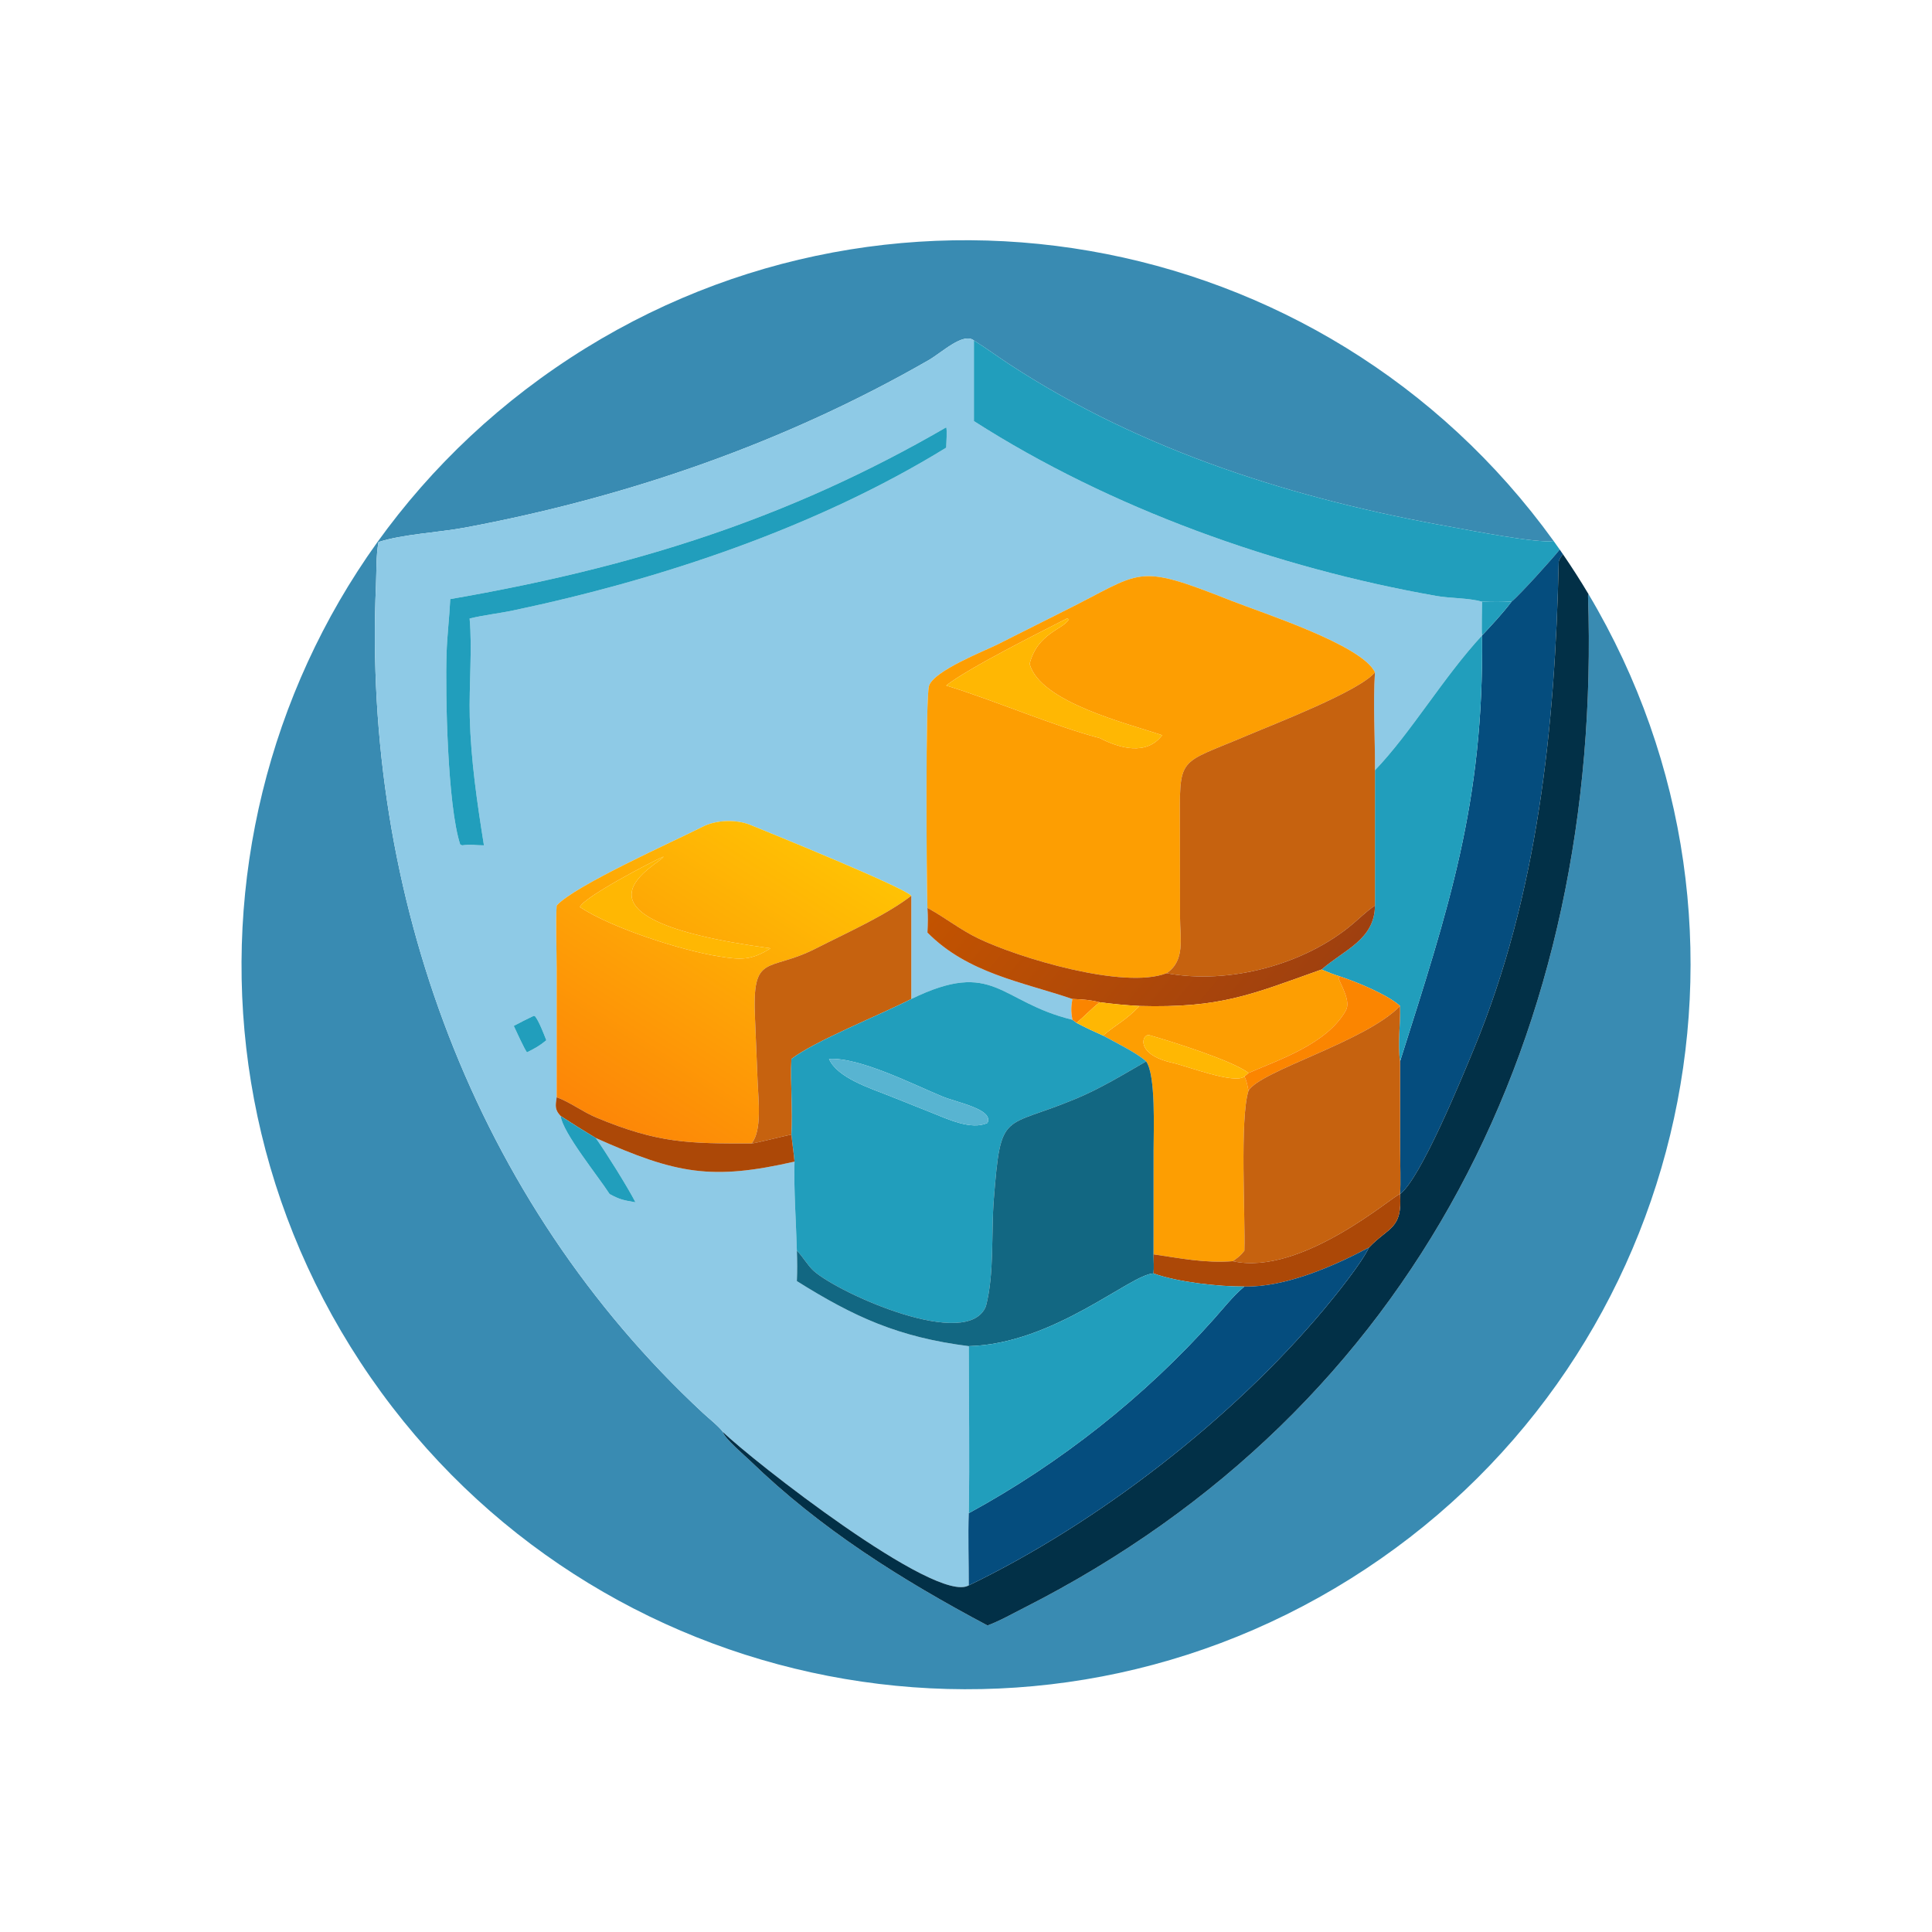
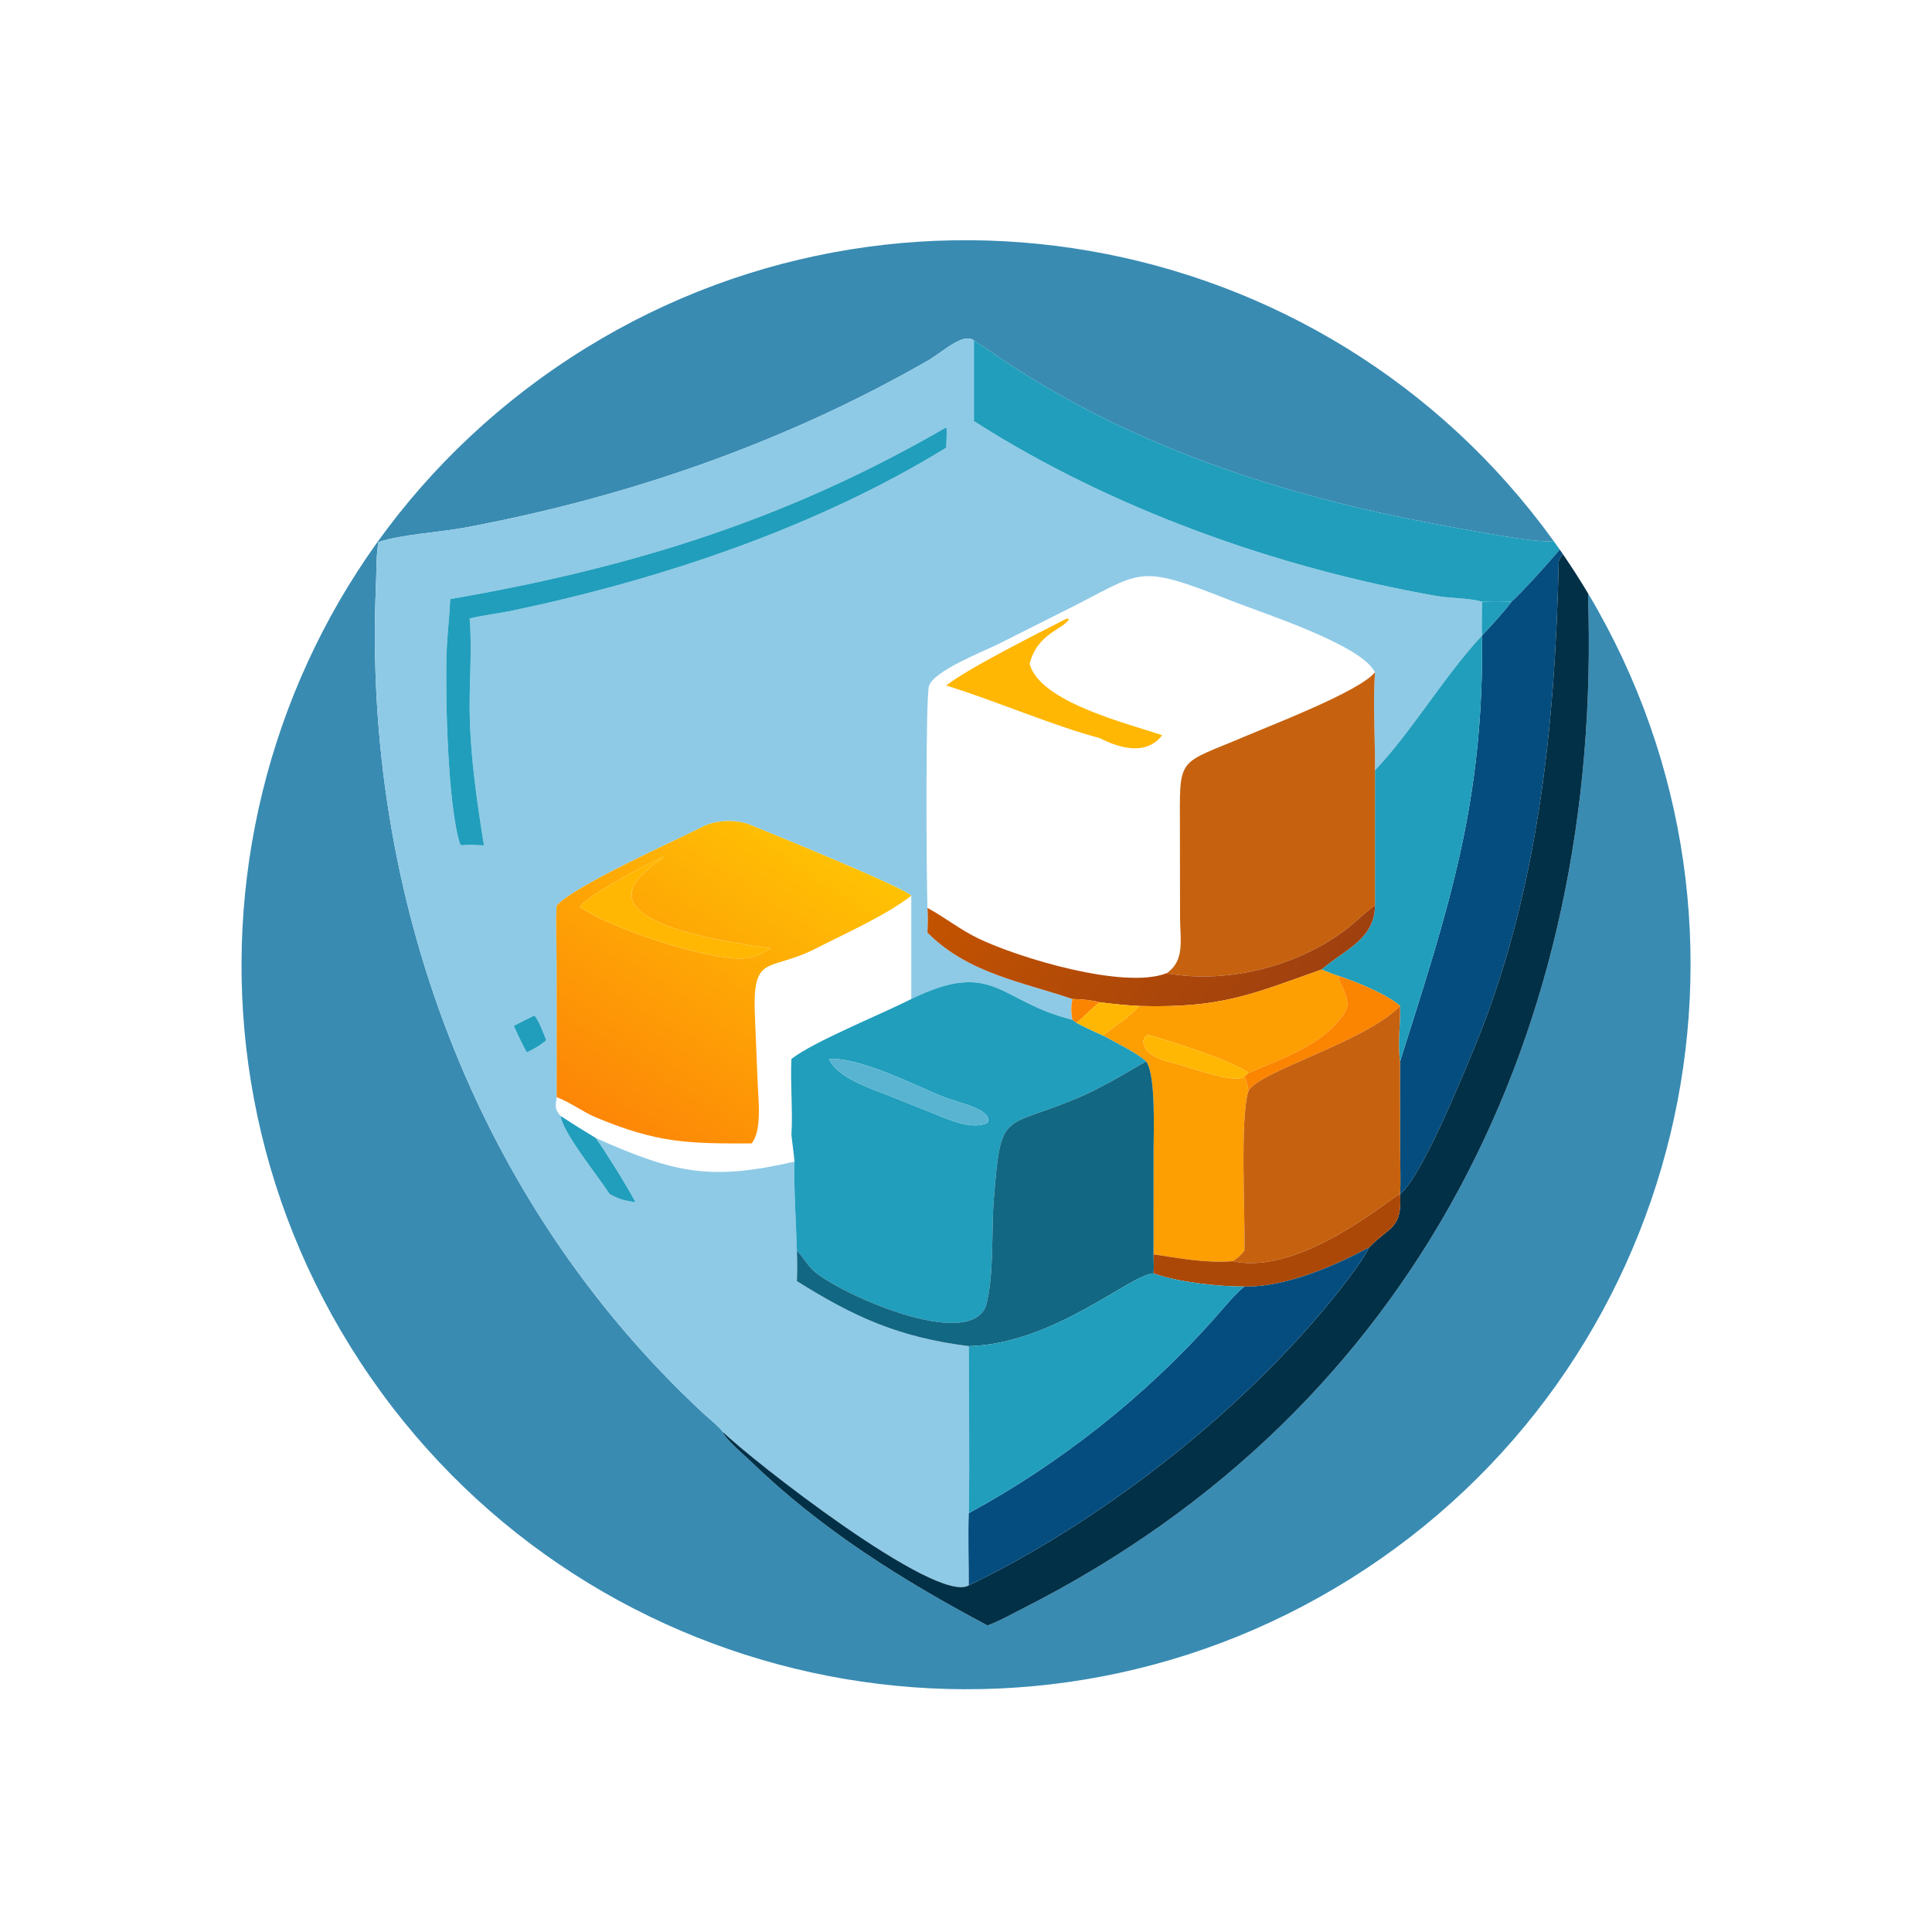
<svg xmlns="http://www.w3.org/2000/svg" width="1024" height="1024" viewBox="0 0 1024 1024">
  <path fill="#398BB2" transform="scale(2 2)" d="M258.097 90.229C255.274 87.981 249.597 93.435 246.111 95.438C208.058 117.31 166.294 131.78 123.199 139.826C116.271 141.119 106.7 141.561 100.31 143.646C99.633 147.256 99.802 151.295 99.64 154.967C96.031 237.043 125.73 318.276 186.384 374.541C187.785 375.841 190.556 378.04 191.614 379.514C192.012 381.217 197.316 385.689 198.82 387.145C217.533 405.255 238.819 418.602 261.694 430.763C264.82 429.627 268.405 427.6 271.43 426.067C375.443 373.307 424.764 272.67 420.844 157.859C420.883 157.718 420.922 157.577 420.962 157.436C474.371 247.128 446.326 363.058 357.827 418.421C269.327 473.783 152.81 448.286 95.52 361.022C38.231 273.758 61.167 156.709 147.155 97.521C233.142 38.332 350.666 58.697 411.725 143.366C407.407 144.066 389.631 140.535 384.78 139.675C343.521 132.362 302.895 119.669 267.581 96.592C264.423 94.528 261.301 92.217 258.097 90.229Z" />
  <path fill="#8ECAE6" transform="scale(2 2)" d="M100.31 143.646C106.7 141.561 116.271 141.119 123.199 139.826C166.294 131.78 208.058 117.31 246.111 95.438C249.597 93.435 255.274 87.981 258.097 90.229L258.097 111.59C294.329 134.789 338.402 150.494 380.629 157.927C384.505 158.609 389.007 158.413 392.757 159.45C392.769 161.284 392.582 166.972 392.757 168.403L392.757 168.403C382.459 179.546 373.908 194.198 364.377 204.131C364.446 195.548 363.824 186.728 364.377 178.172C360.915 170.883 334.552 162.467 326.273 159.188C300.449 148.961 303.149 151.463 281.781 162.032L264.205 170.861C260.586 172.64 247.616 177.731 246.211 181.712C245.249 184.438 245.509 232.268 245.78 240.603C245.947 243.084 245.891 244.676 245.78 247.14C256.407 257.916 270.911 260.225 284.185 264.737C283.83 267.039 283.79 267.837 284.185 270.243C264.646 265.482 263.609 254.006 241.501 264.737L241.501 237.382C239.063 234.94 204.598 220.948 198.848 218.607C195.136 217.096 189.836 217.251 186.257 219.068C178.456 223.026 152.335 234.656 147.521 239.979C147.222 244.217 147.517 251.938 147.519 256.544L147.521 290.788C147.207 292.978 146.947 294.045 148.594 295.764C149.036 300.053 158.596 311.809 161.546 316.424C164.271 317.919 165.306 318.09 168.41 318.617C166.352 314.619 160.6 305.41 157.882 301.578C179.286 311.189 188.733 312.82 210.556 307.839C210.322 314.872 210.988 324.213 211.176 331.443C211.267 334.348 211.298 336.59 211.176 339.506C226.341 348.999 238.064 354.379 256.739 356.744C256.745 371.298 256.988 386.509 256.739 401.005C256.503 406.913 256.76 414.124 256.739 420.138C248.132 425.306 199.007 386.766 191.614 379.514C190.556 378.04 187.785 375.841 186.384 374.541C125.73 318.276 96.031 237.043 99.64 154.967C99.802 151.295 99.633 147.256 100.31 143.646ZM250.751 113.251C208.286 137.882 166.942 150.514 119.324 158.763C119.1 163.598 118.495 168.379 118.342 173.231C118.005 183.909 118.571 213.432 121.962 223.789L122.468 224.026C124.846 223.688 126.013 224.036 128.249 224.026C126.448 212.724 124.789 201.505 124.492 190.022C124.281 181.84 125.175 171.679 124.453 163.913C128.334 162.967 132.174 162.578 136 161.773C175.078 153.554 216.451 139.752 250.751 118.632C250.78 117.798 251.037 113.724 250.751 113.251ZM141.398 269.227C139.573 270.101 137.936 270.916 136.158 271.876C136.604 272.785 139.169 278.517 139.683 278.863C141.681 277.871 143.041 277.132 144.78 275.677C144.184 274.153 142.79 270.482 141.752 269.272L141.398 269.227Z" />
  <path fill="#219EBC" transform="scale(2 2)" d="M258.097 90.229C261.301 92.217 264.423 94.528 267.581 96.592C302.895 119.669 343.521 132.362 384.78 139.675C389.631 140.535 407.407 144.066 411.725 143.366C412.269 144.12 412.807 144.878 413.34 145.64C411.523 147.943 402.744 157.681 400.564 159.45C397.609 159.319 395.722 159.302 392.757 159.45C389.007 158.413 384.505 158.609 380.629 157.927C338.402 150.494 294.329 134.789 258.097 111.59L258.097 90.229Z" />
  <path fill="#219EBC" transform="scale(2 2)" d="M119.324 158.763C166.942 150.514 208.286 137.882 250.751 113.251C251.037 113.724 250.78 117.798 250.751 118.632C216.451 139.752 175.078 153.554 136 161.773C132.174 162.578 128.334 162.967 124.453 163.913C125.175 171.679 124.281 181.84 124.492 190.022C124.789 201.505 126.448 212.724 128.249 224.026C126.013 224.036 124.846 223.688 122.468 224.026L121.962 223.789C118.571 213.432 118.005 183.909 118.342 173.231C118.495 168.379 119.1 163.598 119.324 158.763Z" />
  <path fill="#054D7E" transform="scale(2 2)" d="M400.564 159.45C402.744 157.681 411.523 147.943 413.34 145.64C413.621 146.042 413.9 146.445 414.178 146.849C413.845 147.312 413.085 148.367 413.072 148.946C412.106 192.713 407.532 237.073 390.632 277.883C387.586 285.238 376.469 312.443 371.031 316.424L371.031 316.424C371.238 313.82 371.05 307.64 371.049 304.791L371.031 281.277C383.859 240.725 393.287 212.858 392.757 168.403L392.757 168.403C395.391 165.575 398.249 162.534 400.564 159.45Z" />
  <path fill="#023047" transform="scale(2 2)" d="M371.031 316.424C376.469 312.443 387.586 285.238 390.632 277.883C407.532 237.073 412.106 192.713 413.072 148.946C413.085 148.367 413.845 147.312 414.178 146.849C416.554 150.303 418.817 153.834 420.962 157.436C420.922 157.577 420.883 157.718 420.844 157.859C424.764 272.67 375.443 373.307 271.43 426.067C268.405 427.6 264.82 429.627 261.694 430.763C238.819 418.602 217.533 405.255 198.82 387.145C197.316 385.689 192.012 381.217 191.614 379.514C199.007 386.766 248.132 425.306 256.739 420.138C291.127 403.548 326.598 375.97 350.84 347.01C353.929 343.321 360.797 334.821 362.79 330.605C368.024 325.104 371.683 325.807 371.031 316.424Z" />
-   <path fill="#FD9E02" transform="scale(2 2)" d="M245.78 240.603C245.509 232.268 245.249 184.438 246.211 181.712C247.616 177.731 260.586 172.64 264.205 170.861L281.781 162.032C303.149 151.463 300.449 148.961 326.273 159.188C334.552 162.467 360.915 170.883 364.377 178.172C360.292 183.185 337.645 191.882 330.738 194.826C311.618 202.976 312.664 199.835 312.69 219.999L312.723 243.062C312.729 248.835 314.133 254.548 309.165 257.911C297.898 262.309 269.815 253.822 259.116 248.625C254.484 246.375 250.538 243.227 246.071 240.76L245.78 240.603ZM282.732 163.913C275.526 167.604 256.665 177.012 250.751 181.668C263.823 185.709 279.296 192.413 291.435 195.603C296.845 198.378 303.852 200.255 307.987 194.844C299.218 191.825 275.598 186.17 272.858 175.934C274.943 167.724 281.781 166.839 283.289 164.086L282.732 163.913Z" />
  <path fill="#219EBC" transform="scale(2 2)" d="M392.757 159.45C395.722 159.302 397.609 159.319 400.564 159.45C398.249 162.534 395.391 165.575 392.757 168.403C392.582 166.972 392.769 161.284 392.757 159.45Z" />
  <path fill="#FFB703" transform="scale(2 2)" d="M250.751 181.668C256.665 177.012 275.526 167.604 282.732 163.913L283.289 164.086C281.781 166.839 274.943 167.724 272.858 175.934C275.598 186.17 299.218 191.825 307.987 194.844C303.852 200.255 296.845 198.378 291.435 195.603C279.296 192.413 263.823 185.709 250.751 181.668Z" />
  <path fill="#219EBC" transform="scale(2 2)" d="M364.377 204.131C373.908 194.198 382.459 179.546 392.757 168.403C393.287 212.858 383.859 240.725 371.031 281.277C370.333 276.49 371.18 271.436 371.031 266.595C367.714 263.561 359.301 260.133 355.058 258.756C353.237 258.169 351.993 257.687 350.229 256.934C356.113 251.756 364.333 249.013 364.377 239.979L364.377 204.131Z" />
  <path fill="#C6620F" transform="scale(2 2)" d="M364.377 178.172C363.824 186.728 364.446 195.548 364.377 204.131L364.377 239.979L364.028 240.221C362.041 241.612 360.356 243.278 358.497 244.853C345.718 255.688 325.603 261.002 309.165 257.911C314.133 254.548 312.729 248.835 312.723 243.062L312.69 219.999C312.664 199.835 311.618 202.976 330.738 194.826C337.645 191.882 360.292 183.185 364.377 178.172Z" />
  <defs>
    <linearGradient id="gradient_0" gradientUnits="userSpaceOnUse" x1="157.395" y1="296.276" x2="208.527" y2="216.562">
      <stop offset="0" stop-color="#FD8607" />
      <stop offset="1" stop-color="#FFC204" />
    </linearGradient>
  </defs>
  <path fill="url(#gradient_0)" transform="scale(2 2)" d="M147.521 239.979C152.335 234.656 178.456 223.026 186.257 219.068C189.836 217.251 195.136 217.096 198.848 218.607C204.598 220.948 239.063 234.94 241.501 237.382C234.793 242.585 223.948 247.409 216.206 251.36C203.393 257.898 199.201 252.122 200.104 270.3L200.788 286.914C200.956 291.324 202.01 299.634 199.17 303.023C182.537 303.055 174.461 303.02 157.98 296.146C154.511 294.699 150.776 291.903 147.521 290.788L147.519 256.544C147.517 251.938 147.222 244.217 147.521 239.979ZM175.803 227.017C172.534 228.43 154.473 237.873 153.687 240.394C162.339 246.059 180.858 251.945 190.519 253.452C196.317 254.387 199.104 254.538 204.185 251.312C143.554 243.088 176.196 228.332 175.803 227.017Z" />
  <path fill="#FFB703" transform="scale(2 2)" d="M190.519 253.452C180.858 251.945 162.339 246.059 153.687 240.394C154.473 237.873 172.534 228.43 175.803 227.017C176.196 228.332 143.554 243.088 204.185 251.312C199.104 254.538 196.317 254.387 190.519 253.452Z" />
-   <path fill="#C6620F" transform="scale(2 2)" d="M241.501 237.382L241.501 264.737C233.054 269.062 216.06 275.793 209.732 280.623C209.405 287.144 210.141 294.269 209.732 300.689C207.614 301.057 200.298 302.978 199.17 303.023C202.01 299.634 200.956 291.324 200.788 286.914L200.104 270.3C199.201 252.122 203.393 257.898 216.206 251.36C223.948 247.409 234.793 242.585 241.501 237.382Z" />
  <defs>
    <linearGradient id="gradient_1" gradientUnits="userSpaceOnUse" x1="269.019" y1="214.224" x2="339.902" y2="272.859">
      <stop offset="0" stop-color="#C35300" />
      <stop offset="1" stop-color="#9F400F" />
    </linearGradient>
  </defs>
  <path fill="url(#gradient_1)" transform="scale(2 2)" d="M309.165 257.911C325.603 261.002 345.718 255.688 358.497 244.853C360.356 243.278 362.041 241.612 364.028 240.221L364.377 239.979C364.333 249.013 356.113 251.756 350.229 256.934L349.752 257.102C331.319 263.674 323.382 267.168 301.994 266.595C298.216 266.394 295.169 266.079 291.435 265.614C288.807 264.955 286.879 264.855 284.185 264.737C270.911 260.225 256.407 257.916 245.78 247.14C245.891 244.676 245.947 243.084 245.78 240.603L246.071 240.76C250.538 243.227 254.484 246.375 259.116 248.625C269.815 253.822 297.898 262.309 309.165 257.911Z" />
  <path fill="#FD9E02" transform="scale(2 2)" d="M301.994 266.595C323.382 267.168 331.319 263.674 349.752 257.102L350.229 256.934C351.993 257.687 353.237 258.169 355.058 258.756L354.719 259.254C355.587 261.487 358.006 265.384 356.652 267.8C351.691 276.653 338.952 280.829 330.865 284.357C326.864 281.147 310.232 275.923 304.554 274.319C302.658 273.908 300.668 279.433 310.738 281.657C314.353 282.456 327.243 287.438 329.774 285.276C330.413 286.436 330.587 287.744 330.865 289.058C328.525 296.565 330.047 322.208 329.774 331.443C328.677 332.87 328.11 333.195 326.704 334.23C319.206 334.788 312.968 333.465 305.697 332.418L305.711 304.835C305.713 299.557 306.335 284.893 303.74 281.277C301.31 279.045 295.477 276.181 292.307 274.439C295.948 271.356 298.146 270.587 301.994 266.595Z" />
  <path fill="#FB8500" transform="scale(2 2)" d="M355.058 258.756C359.301 260.133 367.714 263.561 371.031 266.595C361.883 276.108 333.999 283.702 330.865 289.058C330.587 287.744 330.413 286.436 329.774 285.276L330.865 284.357C338.952 280.829 351.691 276.653 356.652 267.8C358.006 265.384 355.587 261.487 354.719 259.254L355.058 258.756Z" />
  <path fill="#219EBC" transform="scale(2 2)" d="M209.732 280.623C216.06 275.793 233.054 269.062 241.501 264.737C263.609 254.006 264.646 265.482 284.185 270.243C284.371 270.377 285.17 270.93 285.269 271.058C287.643 272.32 289.865 273.327 292.307 274.439C295.477 276.181 301.31 279.045 303.74 281.277C297.663 284.772 291.778 288.383 285.308 291.101C265.68 299.347 265.262 293.793 263.367 317.876C262.656 326.905 263.548 337.457 261.286 346.147C256.524 358.127 222.381 342.781 215.684 336.839C214.042 335.382 212.751 332.971 211.176 331.443C210.988 324.213 210.322 314.872 210.556 307.839C210.363 305.535 209.959 303.078 209.732 300.689C210.141 294.269 209.405 287.144 209.732 280.623ZM219.705 280.623C221.879 285.667 230.782 288.442 235.711 290.414L246.949 294.896C251.04 296.523 257.445 299.597 261.694 297.585C263.391 293.974 253.718 292.218 249.819 290.616C242.038 287.419 227.827 280.142 219.705 280.623Z" />
  <path fill="#FB8500" transform="scale(2 2)" d="M284.185 264.737C286.879 264.855 288.807 264.955 291.435 265.614C289.243 267.273 287.306 269.471 285.269 271.058C285.17 270.93 284.371 270.377 284.185 270.243C283.79 267.837 283.83 267.039 284.185 264.737Z" />
  <path fill="#FFB703" transform="scale(2 2)" d="M285.269 271.058C287.306 269.471 289.243 267.273 291.435 265.614C295.169 266.079 298.216 266.394 301.994 266.595C298.146 270.587 295.948 271.356 292.307 274.439C289.865 273.327 287.643 272.32 285.269 271.058Z" />
  <path fill="#C6620F" transform="scale(2 2)" d="M371.031 266.595C371.18 271.436 370.333 276.49 371.031 281.277L371.049 304.791C371.05 307.64 371.238 313.82 371.031 316.424C369.663 316.445 345.034 338.321 326.704 334.23C328.11 333.195 328.677 332.87 329.774 331.443C330.047 322.208 328.525 296.565 330.865 289.058C333.999 283.702 361.883 276.108 371.031 266.595Z" />
  <path fill="#219EBC" transform="scale(2 2)" d="M136.158 271.876C137.936 270.916 139.573 270.101 141.398 269.227L141.752 269.272C142.79 270.482 144.184 274.153 144.78 275.677C143.041 277.132 141.681 277.871 139.683 278.863C139.169 278.517 136.604 272.785 136.158 271.876Z" />
  <path fill="#FFB703" transform="scale(2 2)" d="M329.774 285.276C327.243 287.438 314.353 282.456 310.738 281.657C300.668 279.433 302.658 273.908 304.554 274.319C310.232 275.923 326.864 281.147 330.865 284.357L329.774 285.276Z" />
  <path fill="#58B4D1" transform="scale(2 2)" d="M261.694 297.585C257.445 299.597 251.04 296.523 246.949 294.896L235.711 290.414C230.782 288.442 221.879 285.667 219.705 280.623C227.827 280.142 242.038 287.419 249.819 290.616C253.718 292.218 263.391 293.974 261.694 297.585Z" />
  <path fill="#126782" transform="scale(2 2)" d="M303.74 281.277C306.335 284.893 305.713 299.557 305.711 304.835L305.697 332.418C305.724 333.778 305.838 336.217 305.697 337.476C299.63 337.648 279.343 356.185 256.739 356.744C238.064 354.379 226.341 348.999 211.176 339.506C211.298 336.59 211.267 334.348 211.176 331.443C212.751 332.971 214.042 335.382 215.684 336.839C222.381 342.781 256.524 358.127 261.286 346.147C263.548 337.457 262.656 326.905 263.367 317.876C265.262 293.793 265.68 299.347 285.308 291.101C291.778 288.383 297.663 284.772 303.74 281.277Z" />
-   <path fill="#AC4807" transform="scale(2 2)" d="M147.521 290.788C150.776 291.903 154.511 294.699 157.98 296.146C174.461 303.02 182.537 303.055 199.17 303.023C200.298 302.978 207.614 301.057 209.732 300.689C209.959 303.078 210.363 305.535 210.556 307.839C188.733 312.82 179.286 311.189 157.882 301.578C154.784 299.715 151.621 297.738 148.594 295.764C146.947 294.045 147.207 292.978 147.521 290.788Z" />
  <path fill="#219EBC" transform="scale(2 2)" d="M161.546 316.424C158.596 311.809 149.036 300.053 148.594 295.764C151.621 297.738 154.784 299.715 157.882 301.578C160.6 305.41 166.352 314.619 168.41 318.617C165.306 318.09 164.271 317.919 161.546 316.424Z" />
  <path fill="#AC4807" transform="scale(2 2)" d="M326.704 334.23C345.034 338.321 369.663 316.445 371.031 316.424L371.031 316.424C371.683 325.807 368.024 325.104 362.79 330.605C353.319 335.634 340.561 341.168 329.774 340.947C322.947 340.97 312.201 339.814 305.697 337.476C305.838 336.217 305.724 333.778 305.697 332.418C312.968 333.465 319.206 334.788 326.704 334.23Z" />
  <path fill="#054D7E" transform="scale(2 2)" d="M329.774 340.947C340.561 341.168 353.319 335.634 362.79 330.605C360.797 334.821 353.929 343.321 350.84 347.01C326.598 375.97 291.127 403.548 256.739 420.138C256.76 414.124 256.503 406.913 256.739 401.005C280.959 387.833 303.387 370.103 321.696 349.546C324.066 346.885 326.783 343.467 329.486 341.187L329.774 340.947Z" />
  <path fill="#219EBC" transform="scale(2 2)" d="M256.739 356.744C279.343 356.185 299.63 337.648 305.697 337.476C312.201 339.814 322.947 340.97 329.774 340.947L329.486 341.187C326.783 343.467 324.066 346.885 321.696 349.546C303.387 370.103 280.959 387.833 256.739 401.005C256.988 386.509 256.745 371.298 256.739 356.744Z" />
</svg>